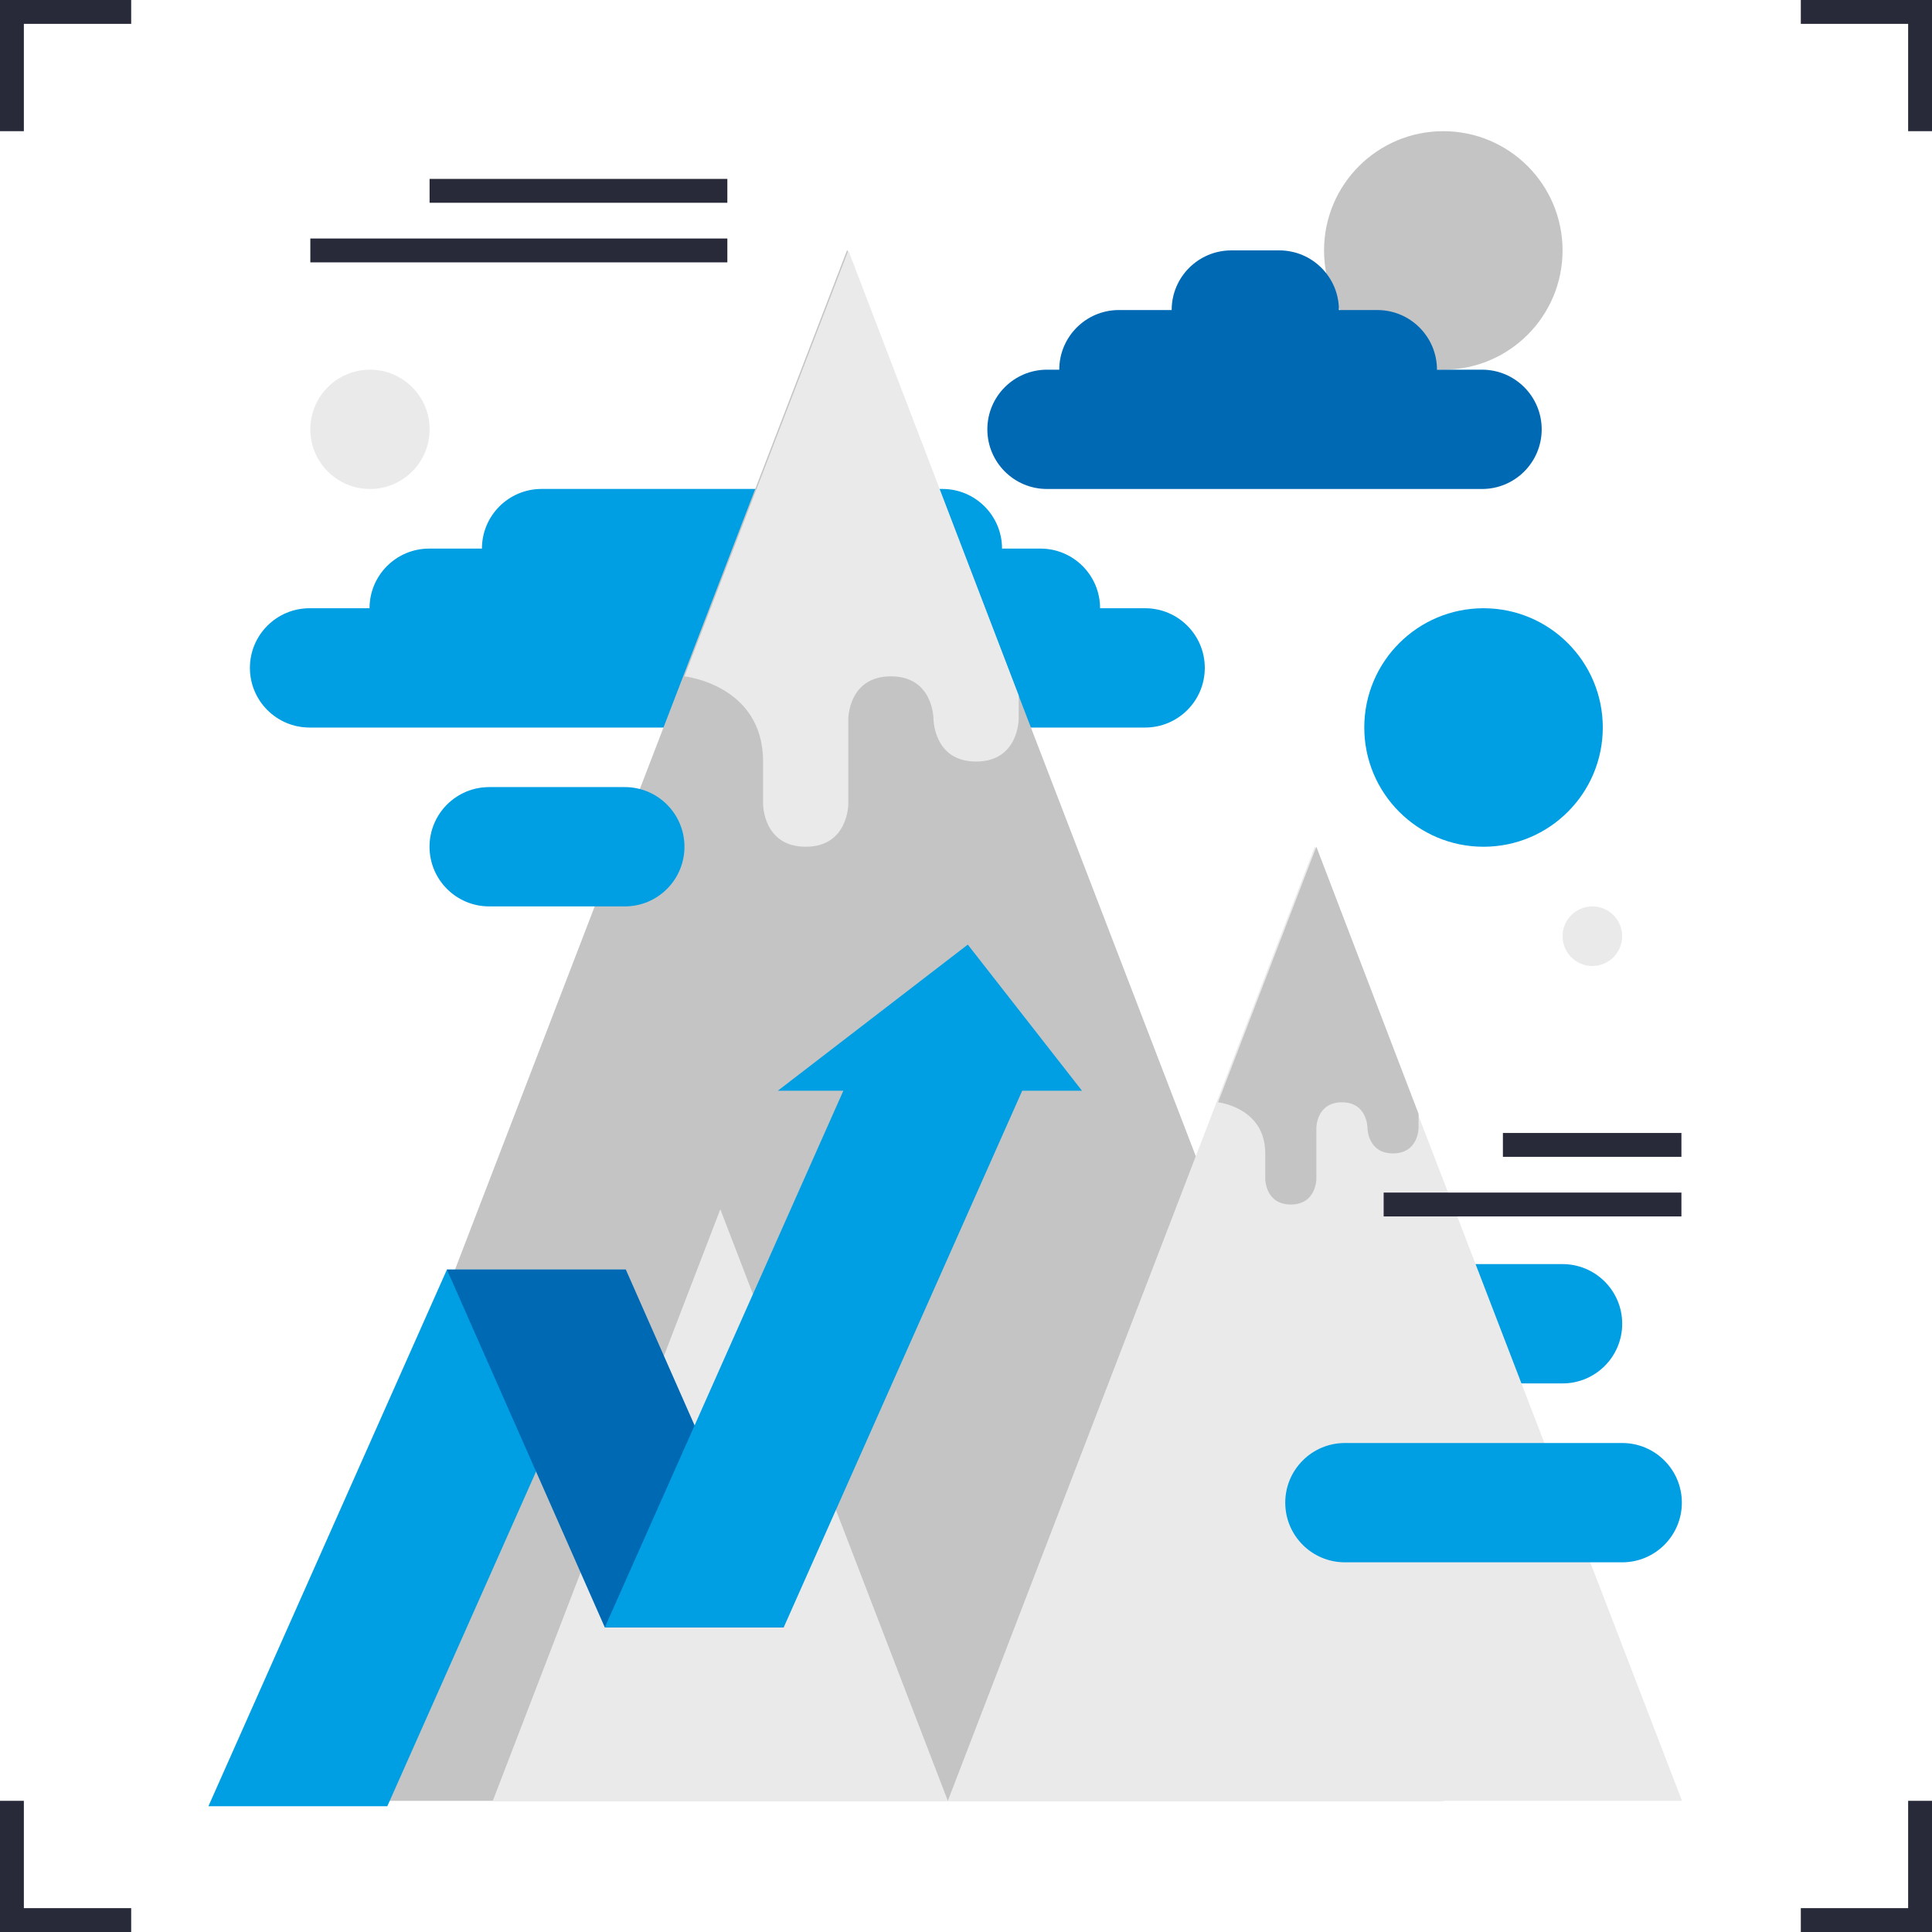
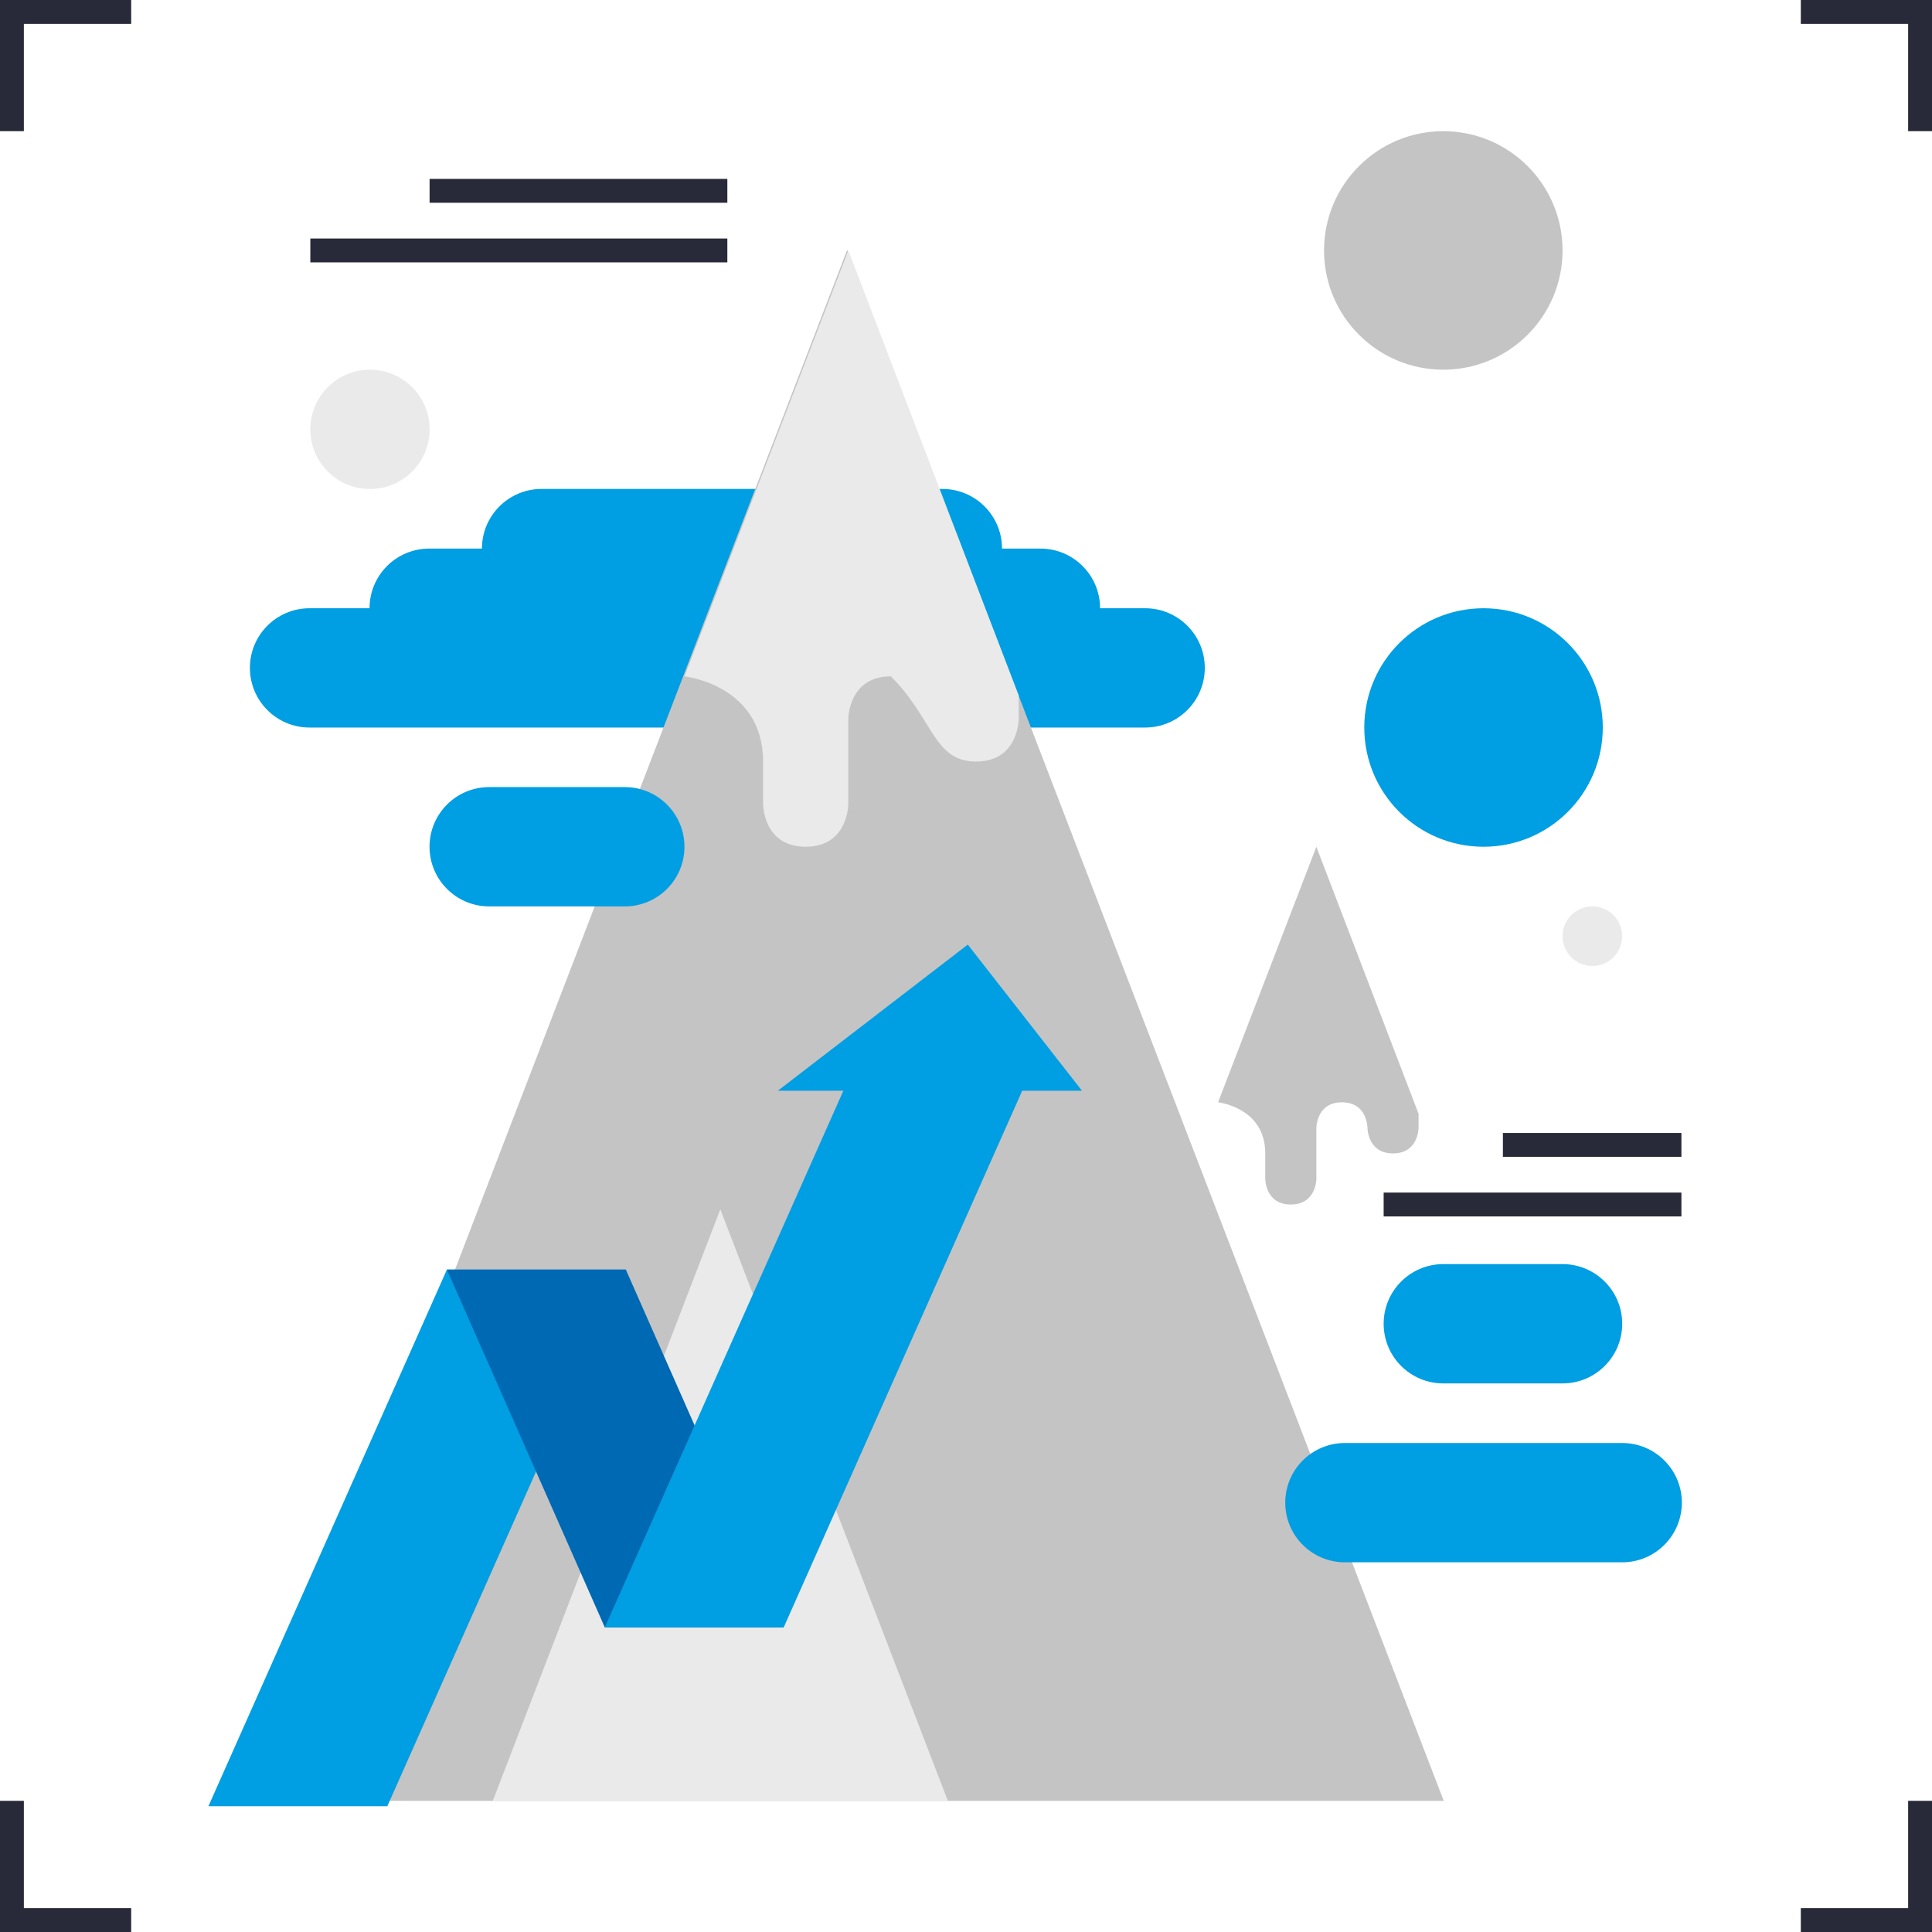
<svg xmlns="http://www.w3.org/2000/svg" width="291" height="291" viewBox="0 0 291 291" fill="none">
  <g clip-path="url(#clip0_234_161)">
    <path d="M3.594 19.759H0V0H19.759V3.594H3.594V19.759Z" fill="#282A39" />
    <path d="M19.759 291H0V271.241H3.594V287.406H19.759V291Z" fill="#282A39" />
    <path d="M291 291H271.241V287.406H287.406V271.241H291V291Z" fill="#282A39" />
    <path d="M291 19.759H287.406V3.594H271.241V0H291V19.759Z" fill="#282A39" />
    <path d="M223.451 127.538C233.371 127.538 241.413 119.496 241.413 109.576C241.413 99.656 233.371 91.614 223.451 91.614C213.531 91.614 205.489 99.656 205.489 109.576C205.489 119.496 213.531 127.538 223.451 127.538Z" fill="#009EE2" />
    <path d="M208.407 199.386C208.407 204.348 212.43 208.371 217.391 208.371H235.353C240.315 208.371 244.338 204.348 244.338 199.386C244.338 194.424 240.315 190.401 235.353 190.401H217.391C212.43 190.401 208.407 194.424 208.407 199.386Z" fill="#009EE2" />
    <path d="M172.483 91.614H165.695C165.695 86.653 161.672 82.629 156.711 82.629H150.927C150.927 77.668 146.904 73.645 141.942 73.645H81.574C76.613 73.645 72.59 77.668 72.59 82.629H64.645C59.684 82.629 55.661 86.653 55.661 91.614H46.625C41.664 91.614 37.641 95.637 37.641 100.599C37.641 105.56 41.664 109.583 46.625 109.583H172.483C177.444 109.583 181.467 105.56 181.467 100.599C181.467 95.637 177.444 91.614 172.483 91.614Z" fill="#009EE2" />
    <path d="M217.457 271.241L127.639 37.721H127.574L37.757 271.241H217.457Z" fill="#C4C4C4" />
-     <path d="M103.094 101.872C103.094 101.872 114.937 103.152 114.937 114.705V121.122C114.937 121.122 114.937 127.538 121.354 127.538C127.771 127.538 127.771 121.122 127.771 121.122V108.288C127.771 108.288 127.771 101.872 134.187 101.872C140.604 101.872 140.604 108.288 140.604 108.288C140.604 108.288 140.604 114.705 147.02 114.705C153.437 114.705 153.437 108.288 153.437 108.288V104.76L127.778 37.721L103.101 101.872H103.094Z" fill="#EAEAEA" />
-     <path d="M253.344 271.241L198.076 127.538H198.04L142.764 271.241H253.344Z" fill="#EAEAEA" />
+     <path d="M103.094 101.872C103.094 101.872 114.937 103.152 114.937 114.705V121.122C114.937 121.122 114.937 127.538 121.354 127.538C127.771 127.538 127.771 121.122 127.771 121.122V108.288C127.771 108.288 127.771 101.872 134.187 101.872C140.604 108.288 140.604 114.705 147.02 114.705C153.437 114.705 153.437 108.288 153.437 108.288V104.76L127.778 37.721L103.101 101.872H103.094Z" fill="#EAEAEA" />
    <path d="M142.764 271.241L108.506 182.173H108.485L74.227 271.241H142.764Z" fill="#EAEAEA" />
    <path d="M183.468 166.03C183.468 166.03 190.575 166.801 190.575 173.727V177.576C190.575 177.576 190.575 181.424 194.424 181.424C198.272 181.424 198.272 177.576 198.272 177.576V169.879C198.272 169.879 198.272 166.03 202.121 166.03C205.969 166.03 205.969 169.879 205.969 169.879C205.969 169.879 205.969 173.727 209.818 173.727C213.666 173.727 213.666 169.879 213.666 169.879V167.762L198.272 127.538L183.468 166.03Z" fill="#C4C4C4" />
    <path d="M103.094 127.538C103.094 132.5 99.071 136.523 94.109 136.523H73.681C68.719 136.523 64.696 132.5 64.696 127.538C64.696 122.577 68.719 118.553 73.681 118.553H94.109C99.071 118.553 103.094 122.577 103.094 127.538Z" fill="#009EE2" />
    <path d="M193.587 226.333C193.587 231.294 197.61 235.317 202.572 235.317H244.338C249.299 235.317 253.322 231.294 253.322 226.333C253.322 221.371 249.299 217.348 244.338 217.348H202.572C197.61 217.348 193.587 221.371 193.587 226.333Z" fill="#009EE2" />
    <path d="M217.391 55.683C227.311 55.683 235.353 47.641 235.353 37.721C235.353 27.801 227.311 19.759 217.391 19.759C207.471 19.759 199.429 27.801 199.429 37.721C199.429 47.641 207.471 55.683 217.391 55.683Z" fill="#C4C4C4" />
-     <path d="M223.226 55.683H216.438C216.438 50.721 212.415 46.698 207.454 46.698H201.67C201.67 41.737 197.647 37.714 192.685 37.714H185.461C180.5 37.714 176.477 41.737 176.477 46.698H168.532C163.571 46.698 159.548 50.721 159.548 55.683H157.7C152.738 55.683 148.715 59.706 148.715 64.668C148.715 69.629 152.738 73.652 157.7 73.652H223.226C228.187 73.652 232.211 69.629 232.211 64.668C232.211 59.706 228.187 55.683 223.226 55.683Z" fill="#0069B3" />
    <path d="M109.554 26.947H64.704V30.541H109.554V26.947Z" fill="#282A39" />
    <path d="M253.257 179.627H208.407V183.221H253.257V179.627Z" fill="#282A39" />
    <path d="M253.257 170.65H226.369V174.243H253.257V170.65Z" fill="#282A39" />
    <path d="M109.554 35.924H46.742V39.518H109.554V35.924Z" fill="#282A39" />
    <path d="M239.842 145.5C242.321 145.5 244.331 143.49 244.331 141.011C244.331 138.532 242.321 136.523 239.842 136.523C237.363 136.523 235.354 138.532 235.354 141.011C235.354 143.49 237.363 145.5 239.842 145.5Z" fill="#EAEAEA" />
    <path d="M55.726 73.652C60.688 73.652 64.711 69.63 64.711 64.668C64.711 59.705 60.688 55.683 55.726 55.683C50.764 55.683 46.742 59.705 46.742 64.668C46.742 69.63 50.764 73.652 55.726 73.652Z" fill="#EAEAEA" />
    <path d="M94.262 191.223H67.316L31.392 272.056H58.338L94.262 191.223Z" fill="#009EE2" />
    <path d="M67.315 191.223H94.262L118.044 245.117H91.097L67.315 191.223Z" fill="#0069B3" />
    <path d="M145.769 142.277L117.164 164.284H127.029L91.098 245.117H118.044L153.968 164.284H162.967L145.769 142.277Z" fill="#009EE2" />
  </g>
  <defs>
    <clipPath id="clip0_234_161">
      <rect width="291" height="291" fill="white" />
    </clipPath>
  </defs>
</svg>